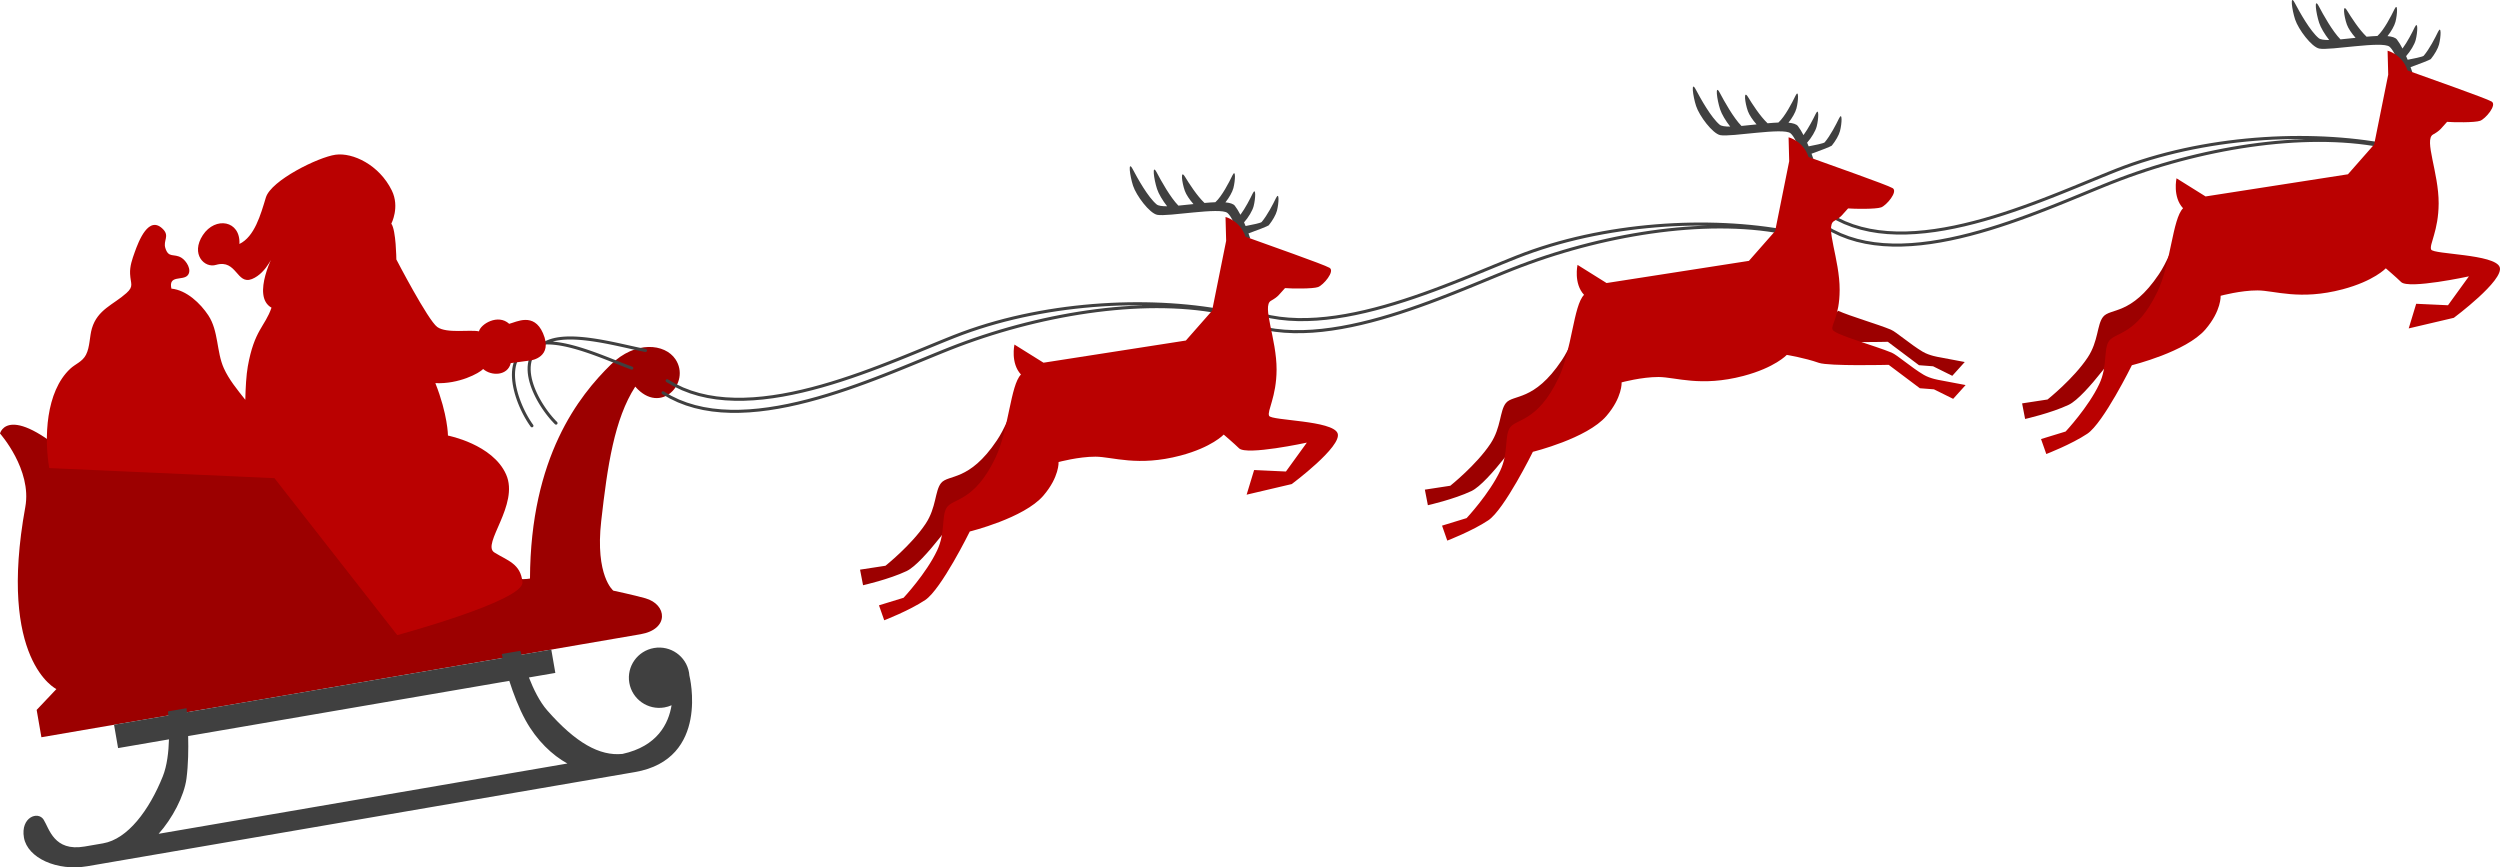
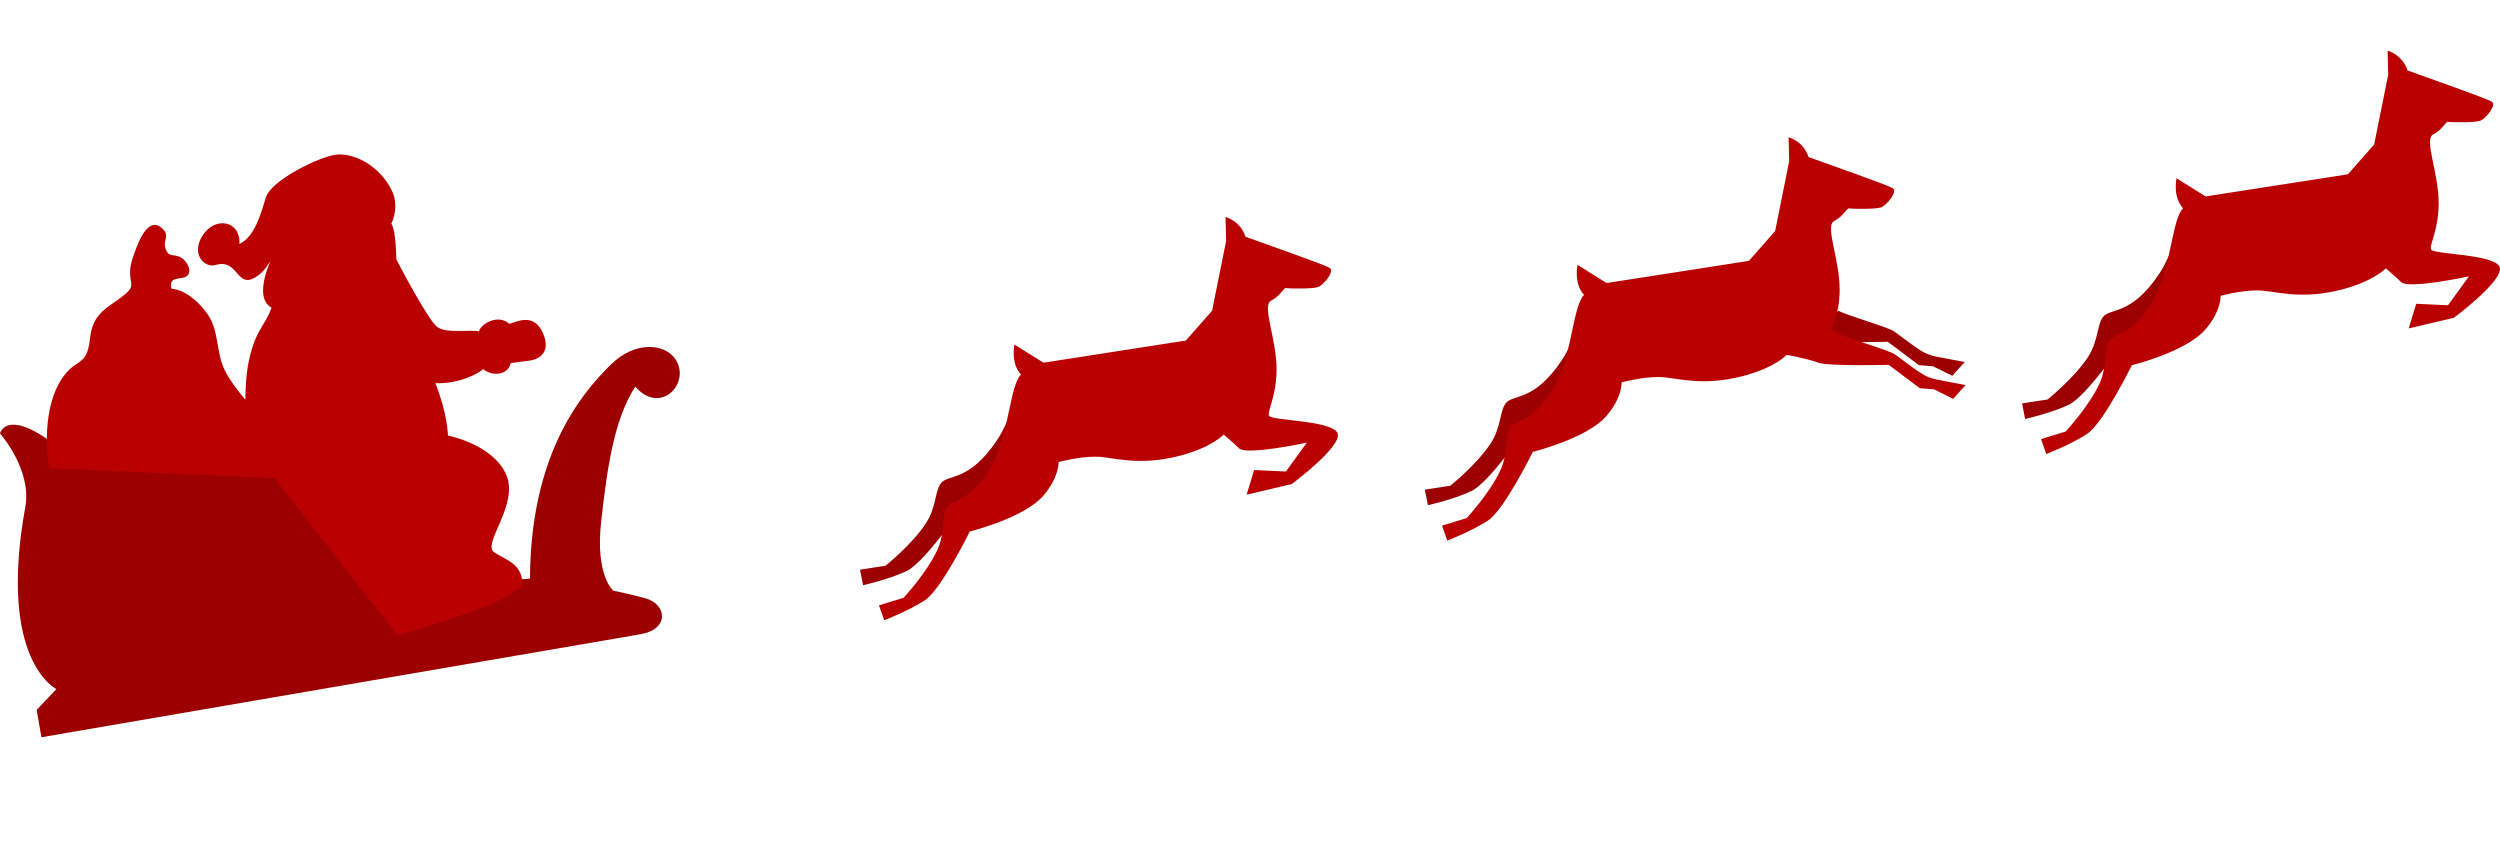
<svg xmlns="http://www.w3.org/2000/svg" xml:space="preserve" width="490px" height="170px" version="1.1" style="shape-rendering:geometricPrecision; text-rendering:geometricPrecision; image-rendering:optimizeQuality; fill-rule:evenodd; clip-rule:evenodd" viewBox="0 0 490 170">
  <defs>
    <style type="text/css">
   
    .fil1 {fill:#404040;fill-rule:nonzero}
    .fil0 {fill:#9C0000;fill-rule:nonzero}
    .fil2 {fill:#BA0101;fill-rule:nonzero}
   
  </style>
  </defs>
  <g id="Layer_x0020_1">
    <g id="_1685945085936">
      <path class="fil0" d="M125.548 124.31c-5.635,0.968 -117.433,20.19 -117.433,20.19l-0.93 -5.358 3.87 -4.086c0,0 -11.573,-5.536 -6.093,-35.696 1.327,-7.33 -4.962,-14.4 -4.962,-14.4 0,0 1.594,-6.658 15.511,6.229 1.082,-0.186 32.625,-4.697 32.625,-4.697 0,0 43.316,29.04 55.741,26.904 0.105,-23.85 9.598,-35.813 15.86,-41.951 4.796,-4.702 10.577,-4.125 12.65,-1.035 3.088,4.599 -2.889,11.101 -7.877,5.366 -4.104,6.37 -5.452,15.524 -6.669,26.325 -1.22,10.803 2.37,13.666 2.37,13.666 0,0 4.108,0.875 6.285,1.494 4.303,1.225 4.686,6.08 -0.948,7.049zm275.773 -46.01c0,0 5.114,-4.078 7.877,-8.249 2.108,-3.183 1.796,-6.417 3.003,-7.94 1.428,-1.795 5.495,-0.221 10.96,-8.387 0.737,-1.101 1.389,-2.37 1.983,-3.696 3.009,2.393 5.7,5.195 8.034,8.244 0.295,0.386 0.633,0.68 0.994,0.897 -0.582,0.971 -1.471,2.116 -2.831,3.296 -4.394,3.817 -15.28,4.857 -15.28,4.857 0,0 -7.181,10.404 -10.605,12.024 -3.426,1.621 -8.533,2.77 -8.533,2.77l-0.589 -3.053 4.987 -0.763zm-41.061 -17.39c2.434,1.086 7.79,2.635 10.338,3.696 1.066,0.447 3.826,2.89 6.26,4.335 1.31,0.779 3.166,1.056 3.166,1.056l5.067 0.958 -2.44 2.705 -3.767 -1.868 -2.76 -0.21 -6.11 -4.59c0,0 -10.137,0.254 -13.133,-0.259 0.464,-2.241 1.807,-4.063 3.379,-5.823zm-76 34.295c0,0 5.117,-4.078 7.878,-8.249 2.106,-3.181 1.794,-6.417 3.005,-7.94 1.427,-1.793 5.495,-0.22 10.957,-8.386 0.737,-1.102 1.392,-2.37 1.981,-3.697 3.014,2.393 5.703,5.195 8.037,8.244 0.294,0.388 0.633,0.68 0.997,0.897 -0.583,0.973 -1.475,2.116 -2.835,3.296 -4.397,3.818 -15.279,4.858 -15.279,4.858 0,0 -7.184,10.405 -10.607,12.023 -3.424,1.621 -8.53,2.772 -8.53,2.772l-0.591 -3.053 4.987 -0.765zm-110.703 15.68c0,0 5.116,-4.077 7.878,-8.249 2.103,-3.18 1.792,-6.416 3.002,-7.939 1.427,-1.794 5.496,-0.22 10.957,-8.387 0.74,-1.1 1.393,-2.37 1.985,-3.696 3.01,2.394 5.701,5.194 8.036,8.243 0.294,0.389 0.632,0.681 0.996,0.897 -0.584,0.973 -1.474,2.117 -2.834,3.298 -4.395,3.815 -15.281,4.856 -15.281,4.856 0,0 -7.182,10.405 -10.607,12.023 -3.423,1.621 -8.529,2.772 -8.529,2.772l-0.59 -3.053 4.987 -0.765z" />
      <g>
-         <path class="fil1" d="M123.93 71.866c0.157,0.056 0.238,0.228 0.182,0.384 -0.056,0.156 -0.229,0.237 -0.386,0.181l0.204 -0.565zm-18.676 -4.132l-0.152 -0.581 0.001 0 0.506 -0.111 0.526 -0.076 0.544 -0.046 0.561 -0.015 0.576 0.012 0.589 0.038 0.602 0.062 0.613 0.085 0.623 0.106 0.632 0.125 0.638 0.144 0.644 0.159 0.648 0.174 0.651 0.188 0.652 0.199 0.652 0.209 0.65 0.217 0.646 0.225 0.643 0.23 0.636 0.234 0.628 0.236 0.619 0.238 0.608 0.236 0.597 0.234 0.582 0.231 0.567 0.225 0.55 0.219 0.532 0.21 0.512 0.199 0.491 0.189 0.467 0.176 0.442 0.161 -0.204 0.565 -0.449 -0.163 -0.472 -0.178 -0.494 -0.189 -0.514 -0.201 -0.534 -0.211 -0.55 -0.219 -0.567 -0.225 -0.582 -0.23 -0.594 -0.234 -0.606 -0.235 -0.616 -0.236 -0.625 -0.235 -0.631 -0.233 -0.637 -0.228 -0.641 -0.222 -0.643 -0.215 -0.644 -0.207 -0.643 -0.196 -0.642 -0.185 -0.636 -0.171 -0.632 -0.157 -0.625 -0.14 -0.616 -0.122 -0.605 -0.103 -0.594 -0.082 -0.58 -0.06 -0.565 -0.037 -0.547 -0.011 -0.529 0.014 -0.509 0.043 -0.487 0.071 -0.463 0.1 0 0zm0 0c-0.162,0.042 -0.327,-0.055 -0.368,-0.216 -0.041,-0.16 0.055,-0.324 0.217,-0.365l0.151 0.581zm-0.751 15.545l-0.488 0.354 -0.287 -0.407 -0.289 -0.438 -0.289 -0.467 -0.287 -0.494 -0.282 -0.517 -0.276 -0.541 -0.267 -0.559 -0.255 -0.576 -0.243 -0.591 -0.227 -0.603 -0.209 -0.613 -0.19 -0.62 -0.166 -0.625 -0.142 -0.627 -0.115 -0.628 -0.085 -0.625 -0.054 -0.62 -0.019 -0.614 0.019 -0.605 0.057 -0.592 0.1 -0.578 0.146 -0.561 0.193 -0.542 0.243 -0.519 0.298 -0.492 0.352 -0.463 0.409 -0.428 0.468 -0.393 0.528 -0.352 0.59 -0.309 0.651 -0.264 0.715 -0.217 0.152 0.581 -0.666 0.202 -0.598 0.243 -0.535 0.281 -0.475 0.316 -0.417 0.349 -0.363 0.381 -0.312 0.41 -0.264 0.437 -0.218 0.465 -0.174 0.489 -0.133 0.512 -0.092 0.532 -0.053 0.55 -0.017 0.566 0.018 0.58 0.051 0.589 0.081 0.597 0.11 0.602 0.137 0.604 0.161 0.604 0.183 0.6 0.203 0.595 0.22 0.586 0.237 0.575 0.249 0.561 0.26 0.545 0.268 0.525 0.275 0.504 0.278 0.479 0.28 0.453 0.279 0.423 0.276 0.39zm0 0c0.098,0.134 0.068,0.323 -0.066,0.42 -0.134,0.098 -0.324,0.068 -0.422,-0.066l0.488 -0.354zm363.576 -55.084c0.164,0.032 0.271,0.189 0.239,0.352 -0.031,0.163 -0.19,0.27 -0.353,0.238l0.114 -0.59zm-53.199 5.454l-0.223 -0.559 0 0 1.612 -0.616 1.633 -0.584 1.651 -0.551 1.669 -0.52 1.683 -0.486 1.698 -0.456 1.71 -0.424 1.72 -0.393 1.73 -0.363 1.736 -0.331 1.741 -0.302 1.746 -0.272 1.747 -0.242 1.748 -0.213 1.746 -0.184 1.743 -0.155 1.739 -0.126 1.732 -0.099 1.724 -0.07 1.714 -0.043 1.704 -0.016 1.689 0.011 1.675 0.039 1.659 0.064 1.64 0.091 1.62 0.117 1.6 0.142 1.575 0.168 1.551 0.193 1.525 0.217 1.496 0.243 1.466 0.266 -0.114 0.59 -1.455 -0.264 -1.484 -0.241 -1.514 -0.216 -1.54 -0.191 -1.565 -0.167 -1.589 -0.141 -1.611 -0.116 -1.63 -0.09 -1.648 -0.065 -1.666 -0.038 -1.68 -0.011 -1.693 0.016 -1.705 0.042 -1.714 0.07 -1.723 0.098 -1.729 0.126 -1.734 0.154 -1.736 0.183 -1.738 0.212 -1.737 0.24 -1.735 0.271 -1.731 0.299 -1.726 0.33 -1.719 0.36 -1.709 0.391 -1.699 0.422 -1.687 0.452 -1.672 0.484 -1.657 0.515 -1.64 0.547 -1.62 0.58 -1.599 0.612 0 0zm0 0c-0.155,0.061 -0.33,-0.014 -0.392,-0.169 -0.061,-0.154 0.014,-0.329 0.169,-0.39l0.223 0.559zm-56.513 8.636l0.326 -0.506 1.457 0.848 1.515 0.724 1.57 0.604 1.62 0.49 1.666 0.381 1.711 0.277 1.749 0.179 1.785 0.085 1.817 -0.004 1.843 -0.087 1.867 -0.165 1.886 -0.238 1.901 -0.305 1.912 -0.367 1.918 -0.424 1.922 -0.475 1.92 -0.521 1.915 -0.562 1.906 -0.597 1.891 -0.628 1.875 -0.652 1.853 -0.671 1.828 -0.684 1.798 -0.694 1.764 -0.696 1.726 -0.694 1.686 -0.686 1.639 -0.673 1.59 -0.655 1.537 -0.63 1.479 -0.602 1.418 -0.567 0.223 0.559 -1.414 0.565 -1.477 0.6 -1.535 0.631 -1.591 0.654 -1.64 0.674 -1.687 0.687 -1.73 0.695 -1.769 0.698 -1.802 0.695 -1.834 0.687 -1.859 0.673 -1.883 0.655 -1.9 0.63 -1.916 0.601 -1.926 0.565 -1.933 0.524 -1.935 0.48 -1.935 0.427 -1.929 0.37 -1.92 0.308 -1.907 0.24 -1.891 0.167 -1.87 0.088 -1.844 0.004 -1.817 -0.086 -1.784 -0.182 -1.746 -0.283 -1.707 -0.39 -1.661 -0.503 -1.612 -0.62 -1.558 -0.745 -1.501 -0.873zm0 0c-0.14,-0.09 -0.18,-0.276 -0.091,-0.416 0.09,-0.139 0.277,-0.18 0.417,-0.09l-0.326 0.506zm108.502 -13.994c0.163,0.032 0.27,0.19 0.239,0.352 -0.032,0.163 -0.19,0.27 -0.354,0.238l0.115 -0.59zm-52.807 7.72l-0.222 -0.559 0 0 1.608 -0.622 1.628 -0.602 1.645 -0.581 1.659 -0.56 1.674 -0.538 1.686 -0.516 1.697 -0.493 1.706 -0.469 1.713 -0.445 1.72 -0.421 1.725 -0.395 1.727 -0.37 1.73 -0.343 1.728 -0.317 1.728 -0.289 1.725 -0.262 1.72 -0.233 1.714 -0.204 1.706 -0.174 1.698 -0.145 1.686 -0.113 1.674 -0.083 1.661 -0.05 1.644 -0.019 1.629 0.014 1.609 0.048 1.59 0.082 1.569 0.117 1.546 0.151 1.521 0.187 1.495 0.224 1.468 0.26 -0.115 0.59 -1.451 -0.257 -1.479 -0.221 -1.506 -0.186 -1.531 -0.15 -1.555 -0.115 -1.576 -0.081 -1.597 -0.048 -1.616 -0.014 -1.633 0.018 -1.649 0.051 -1.663 0.082 -1.676 0.113 -1.686 0.143 -1.696 0.173 -1.704 0.203 -1.711 0.232 -1.715 0.26 -1.719 0.288 -1.72 0.315 -1.72 0.342 -1.719 0.367 -1.716 0.394 -1.712 0.418 -1.705 0.443 -1.697 0.467 -1.689 0.49 -1.678 0.514 -1.665 0.535 -1.652 0.557 -1.636 0.578 -1.619 0.6 -1.601 0.619 0 0zm0 0c-0.154,0.061 -0.33,-0.014 -0.391,-0.169 -0.062,-0.154 0.014,-0.329 0.169,-0.39l0.222 0.559zm-56.512 8.636l0.326 -0.506 1.457 0.849 1.515 0.723 1.57 0.604 1.62 0.49 1.667 0.382 1.711 0.277 1.749 0.178 1.785 0.085 1.817 -0.003 1.844 -0.087 1.866 -0.165 1.887 -0.238 1.9 -0.305 1.912 -0.367 1.919 -0.424 1.922 -0.475 1.92 -0.521 1.915 -0.562 1.905 -0.597 1.892 -0.628 1.875 -0.652 1.852 -0.671 1.828 -0.685 1.798 -0.693 1.764 -0.696 1.726 -0.694 1.685 -0.686 1.64 -0.673 1.589 -0.655 1.537 -0.631 1.479 -0.602 1.418 -0.567 0.222 0.559 -1.413 0.565 -1.477 0.601 -1.535 0.63 -1.59 0.655 -1.641 0.673 -1.687 0.688 -1.729 0.695 -1.768 0.697 -1.803 0.696 -1.833 0.687 -1.86 0.673 -1.882 0.655 -1.901 0.63 -1.915 0.601 -1.926 0.565 -1.933 0.524 -1.936 0.479 -1.934 0.428 -1.929 0.37 -1.921 0.308 -1.907 0.24 -1.891 0.167 -1.869 0.088 -1.845 0.004 -1.817 -0.087 -1.784 -0.182 -1.747 -0.283 -1.706 -0.39 -1.662 -0.503 -1.612 -0.62 -1.559 -0.745 -1.5 -0.873zm0 0c-0.14,-0.09 -0.181,-0.276 -0.091,-0.416 0.09,-0.139 0.277,-0.18 0.417,-0.09l-0.326 0.506zm-6.876 0.517c0.164,0.031 0.27,0.189 0.239,0.352 -0.032,0.162 -0.19,0.269 -0.354,0.238l0.115 -0.59zm-53.201 5.452l-0.223 -0.558 0 0 1.613 -0.617 1.632 -0.584 1.651 -0.551 1.669 -0.519 1.684 -0.487 1.698 -0.456 1.71 -0.424 1.72 -0.393 1.73 -0.362 1.736 -0.332 1.742 -0.302 1.745 -0.271 1.747 -0.243 1.748 -0.213 1.747 -0.183 1.743 -0.155 1.738 -0.127 1.733 -0.098 1.724 -0.071 1.714 -0.043 1.703 -0.016 1.69 0.012 1.675 0.038 1.658 0.065 1.641 0.091 1.62 0.117 1.599 0.142 1.576 0.168 1.551 0.193 1.524 0.217 1.497 0.243 1.466 0.267 -0.115 0.59 -1.454 -0.265 -1.485 -0.24 -1.513 -0.217 -1.541 -0.191 -1.565 -0.167 -1.589 -0.142 -1.61 -0.116 -1.63 -0.09 -1.649 -0.064 -1.665 -0.038 -1.68 -0.012 -1.694 0.016 -1.705 0.042 -1.714 0.07 -1.723 0.098 -1.728 0.126 -1.734 0.155 -1.737 0.182 -1.737 0.212 -1.738 0.241 -1.735 0.27 -1.731 0.3 -1.726 0.33 -1.719 0.36 -1.709 0.391 -1.699 0.421 -1.687 0.452 -1.673 0.484 -1.657 0.516 -1.639 0.547 -1.62 0.579 -1.6 0.612 0 0zm0 0c-0.154,0.061 -0.33,-0.014 -0.391,-0.168 -0.062,-0.154 0.014,-0.329 0.168,-0.39l0.223 0.558zm-56.513 8.636l0.326 -0.505 1.457 0.848 1.515 0.724 1.569 0.604 1.62 0.49 1.667 0.381 1.71 0.278 1.75 0.178 1.785 0.085 1.816 -0.004 1.844 -0.086 1.867 -0.165 1.885 -0.238 1.902 -0.305 1.912 -0.367 1.918 -0.424 1.922 -0.475 1.92 -0.521 1.916 -0.563 1.905 -0.597 1.892 -0.627 1.875 -0.652 1.853 -0.671 1.828 -0.685 1.798 -0.694 1.764 -0.696 1.726 -0.694 1.686 -0.686 1.639 -0.673 1.59 -0.655 1.537 -0.63 1.479 -0.602 1.417 -0.567 0.223 0.558 -1.414 0.566 -1.476 0.6 -1.536 0.631 -1.59 0.654 -1.64 0.674 -1.687 0.687 -1.73 0.695 -1.769 0.698 -1.802 0.695 -1.834 0.687 -1.86 0.674 -1.882 0.655 -1.901 0.63 -1.915 0.6 -1.927 0.566 -1.933 0.524 -1.935 0.479 -1.935 0.427 -1.929 0.371 -1.92 0.308 -1.908 0.24 -1.89 0.167 -1.87 0.088 -1.845 0.003 -1.816 -0.086 -1.784 -0.181 -1.747 -0.284 -1.706 -0.39 -1.662 -0.503 -1.612 -0.62 -1.558 -0.745 -1.5 -0.874zm0 0c-0.14,-0.089 -0.181,-0.275 -0.091,-0.415 0.09,-0.139 0.277,-0.18 0.417,-0.09l-0.326 0.505zm108.506 -13.993c0.163,0.032 0.27,0.19 0.239,0.352 -0.032,0.163 -0.19,0.27 -0.354,0.239l0.115 -0.591zm-52.806 7.718l-0.223 -0.558 0 0 1.609 -0.622 1.627 -0.602 1.644 -0.582 1.66 -0.559 1.673 -0.538 1.686 -0.516 1.696 -0.492 1.706 -0.47 1.714 -0.445 1.72 -0.42 1.724 -0.395 1.727 -0.37 1.73 -0.344 1.729 -0.316 1.728 -0.289 1.724 -0.262 1.72 -0.233 1.714 -0.204 1.706 -0.174 1.698 -0.145 1.686 -0.113 1.674 -0.083 1.661 -0.051 1.645 -0.018 1.628 0.014 1.61 0.048 1.59 0.082 1.569 0.117 1.546 0.151 1.521 0.188 1.496 0.223 1.468 0.26 -0.115 0.591 -1.451 -0.258 -1.479 -0.221 -1.506 -0.186 -1.532 -0.15 -1.555 -0.115 -1.576 -0.082 -1.597 -0.047 -1.617 -0.014 -1.633 0.018 -1.649 0.051 -1.663 0.081 -1.675 0.114 -1.687 0.143 -1.696 0.173 -1.704 0.203 -1.711 0.232 -1.715 0.26 -1.719 0.288 -1.72 0.315 -1.72 0.341 -1.719 0.368 -1.716 0.393 -1.711 0.419 -1.705 0.442 -1.698 0.467 -1.688 0.491 -1.678 0.513 -1.665 0.535 -1.651 0.557 -1.636 0.579 -1.619 0.598 -1.6 0.619 0 0zm0 0c-0.155,0.061 -0.33,-0.014 -0.392,-0.168 -0.062,-0.154 0.014,-0.329 0.169,-0.39l0.223 0.558zm-56.515 8.639l0.326 -0.506 1.457 0.848 1.515 0.724 1.569 0.604 1.62 0.49 1.667 0.381 1.711 0.277 1.749 0.179 1.785 0.084 1.817 -0.003 1.843 -0.087 1.867 -0.165 1.886 -0.238 1.901 -0.305 1.913 -0.367 1.918 -0.424 1.922 -0.474 1.92 -0.522 1.915 -0.562 1.906 -0.597 1.892 -0.628 1.875 -0.652 1.853 -0.671 1.827 -0.685 1.798 -0.693 1.764 -0.697 1.727 -0.694 1.685 -0.686 1.64 -0.673 1.59 -0.655 1.537 -0.631 1.479 -0.602 1.418 -0.567 0.223 0.558 -1.414 0.566 -1.477 0.6 -1.536 0.631 -1.59 0.655 -1.64 0.673 -1.688 0.688 -1.73 0.695 -1.768 0.698 -1.802 0.695 -1.834 0.688 -1.86 0.673 -1.882 0.655 -1.901 0.63 -1.916 0.601 -1.926 0.565 -1.933 0.525 -1.935 0.478 -1.935 0.428 -1.929 0.37 -1.921 0.308 -1.907 0.241 -1.891 0.166 -1.87 0.088 -1.844 0.004 -1.817 -0.086 -1.784 -0.182 -1.747 -0.283 -1.706 -0.39 -1.662 -0.503 -1.612 -0.62 -1.558 -0.745 -1.5 -0.873zm0 0c-0.14,-0.09 -0.181,-0.276 -0.091,-0.416 0.089,-0.139 0.276,-0.18 0.417,-0.09l-0.326 0.506zm-1.041 -0.738c0.164,0.031 0.271,0.189 0.239,0.352 -0.031,0.163 -0.19,0.269 -0.353,0.238l0.114 -0.59zm-52.806 7.719l-0.222 -0.558 0 0 1.609 -0.623 1.627 -0.602 1.645 -0.581 1.66 -0.56 1.674 -0.538 1.686 -0.516 1.697 -0.492 1.706 -0.47 1.713 -0.445 1.72 -0.42 1.725 -0.396 1.727 -0.37 1.73 -0.343 1.728 -0.317 1.728 -0.289 1.725 -0.261 1.72 -0.233 1.714 -0.204 1.706 -0.175 1.697 -0.144 1.686 -0.114 1.674 -0.082 1.661 -0.051 1.645 -0.019 1.628 0.015 1.609 0.048 1.591 0.082 1.568 0.116 1.545 0.152 1.521 0.187 1.495 0.224 1.468 0.26 -0.114 0.59 -1.451 -0.257 -1.479 -0.222 -1.506 -0.185 -1.531 -0.15 -1.554 -0.116 -1.577 -0.081 -1.597 -0.047 -1.616 -0.015 -1.633 0.018 -1.649 0.051 -1.663 0.082 -1.675 0.113 -1.687 0.143 -1.696 0.174 -1.704 0.202 -1.71 0.232 -1.715 0.26 -1.719 0.288 -1.72 0.315 -1.72 0.342 -1.719 0.367 -1.716 0.394 -1.712 0.419 -1.705 0.442 -1.697 0.467 -1.689 0.491 -1.678 0.513 -1.666 0.535 -1.651 0.557 -1.637 0.579 -1.619 0.599 -1.601 0.619 0 0zm0 0c-0.154,0.061 -0.33,-0.014 -0.391,-0.168 -0.062,-0.154 0.014,-0.329 0.169,-0.39l0.222 0.558zm-56.513 8.636l0.326 -0.505 1.457 0.848 1.515 0.724 1.57 0.604 1.62 0.49 1.667 0.381 1.71 0.277 1.749 0.178 1.786 0.085 1.816 -0.003 1.844 -0.087 1.866 -0.165 1.886 -0.238 1.901 -0.305 1.912 -0.367 1.919 -0.424 1.922 -0.475 1.92 -0.521 1.915 -0.562 1.905 -0.598 1.892 -0.627 1.875 -0.652 1.853 -0.671 1.827 -0.685 1.798 -0.693 1.764 -0.696 1.727 -0.694 1.685 -0.686 1.64 -0.673 1.59 -0.655 1.537 -0.631 1.479 -0.601 1.418 -0.567 0.222 0.558 -1.414 0.566 -1.476 0.6 -1.536 0.63 -1.59 0.655 -1.641 0.673 -1.687 0.688 -1.73 0.695 -1.768 0.697 -1.803 0.696 -1.833 0.687 -1.86 0.673 -1.882 0.655 -1.901 0.63 -1.916 0.6 -1.926 0.565 -1.932 0.525 -1.936 0.479 -1.934 0.428 -1.929 0.37 -1.921 0.308 -1.907 0.24 -1.891 0.167 -1.869 0.088 -1.845 0.004 -1.816 -0.086 -1.784 -0.182 -1.747 -0.283 -1.707 -0.391 -1.661 -0.502 -1.612 -0.621 -1.559 -0.744 -1.5 -0.874zm0 0c-0.14,-0.089 -0.181,-0.275 -0.091,-0.415 0.09,-0.139 0.277,-0.18 0.417,-0.09l-0.326 0.505zm110.53 -16.453c0.164,0.032 0.271,0.19 0.239,0.352 -0.031,0.163 -0.19,0.27 -0.353,0.238l0.114 -0.59zm-53.203 5.456l-0.223 -0.559 0 0 1.613 -0.616 1.633 -0.584 1.652 -0.551 1.669 -0.52 1.684 -0.487 1.698 -0.456 1.71 -0.424 1.72 -0.393 1.73 -0.362 1.736 -0.332 1.742 -0.302 1.745 -0.272 1.748 -0.242 1.747 -0.213 1.747 -0.184 1.743 -0.155 1.739 -0.126 1.732 -0.099 1.724 -0.071 1.714 -0.043 1.703 -0.016 1.69 0.012 1.674 0.038 1.659 0.064 1.64 0.091 1.621 0.117 1.599 0.142 1.576 0.168 1.551 0.193 1.524 0.217 1.497 0.243 1.466 0.266 -0.114 0.59 -1.455 -0.264 -1.485 -0.24 -1.513 -0.217 -1.541 -0.191 -1.565 -0.166 -1.589 -0.142 -1.61 -0.116 -1.63 -0.09 -1.649 -0.065 -1.665 -0.037 -1.68 -0.012 -1.694 0.016 -1.705 0.043 -1.714 0.07 -1.722 0.098 -1.729 0.126 -1.734 0.154 -1.736 0.183 -1.738 0.212 -1.737 0.24 -1.736 0.271 -1.731 0.3 -1.726 0.33 -1.719 0.36 -1.71 0.391 -1.699 0.421 -1.687 0.453 -1.672 0.484 -1.657 0.515 -1.64 0.547 -1.621 0.58 -1.6 0.612 0 0zm0 0c-0.155,0.061 -0.33,-0.014 -0.392,-0.169 -0.061,-0.154 0.015,-0.329 0.169,-0.39l0.223 0.559zm-56.513 8.635l0.326 -0.506 1.458 0.849 1.515 0.723 1.57 0.604 1.62 0.491 1.667 0.381 1.711 0.277 1.749 0.178 1.786 0.085 1.816 -0.004 1.844 -0.086 1.867 -0.165 1.886 -0.238 1.901 -0.305 1.912 -0.367 1.919 -0.424 1.922 -0.475 1.92 -0.521 1.915 -0.562 1.905 -0.597 1.892 -0.628 1.875 -0.651 1.852 -0.672 1.827 -0.684 1.798 -0.694 1.764 -0.696 1.726 -0.694 1.686 -0.686 1.639 -0.673 1.59 -0.655 1.536 -0.63 1.479 -0.602 1.417 -0.567 0.223 0.559 -1.413 0.565 -1.477 0.6 -1.535 0.631 -1.59 0.654 -1.64 0.674 -1.687 0.687 -1.73 0.695 -1.768 0.698 -1.802 0.695 -1.834 0.687 -1.859 0.673 -1.882 0.655 -1.901 0.63 -1.916 0.601 -1.926 0.565 -1.932 0.524 -1.936 0.479 -1.934 0.428 -1.93 0.37 -1.92 0.308 -1.907 0.24 -1.891 0.167 -1.87 0.088 -1.845 0.003 -1.816 -0.086 -1.785 -0.181 -1.747 -0.284 -1.706 -0.39 -1.662 -0.503 -1.612 -0.62 -1.559 -0.745 -1.501 -0.873zm0 0c-0.14,-0.09 -0.181,-0.276 -0.091,-0.416 0.09,-0.139 0.277,-0.18 0.417,-0.09l-0.326 0.506zm-4.03 -6.478c0.163,0.03 0.271,0.187 0.241,0.35 -0.03,0.163 -0.188,0.271 -0.352,0.241l0.111 -0.591zm-19.094 -1.141l-0.242 -0.551 0 0 0.482 -0.188 0.506 -0.158 0.53 -0.131 0.55 -0.104 0.57 -0.078 0.588 -0.055 0.604 -0.033 0.618 -0.013 0.632 0.007 0.643 0.025 0.652 0.041 0.661 0.056 0.667 0.07 0.673 0.083 0.675 0.094 0.676 0.104 0.677 0.112 0.674 0.12 0.67 0.126 0.666 0.131 0.657 0.135 0.65 0.137 0.638 0.138 0.626 0.137 0.612 0.136 0.596 0.133 0.579 0.129 0.559 0.124 0.537 0.117 0.515 0.108 0.49 0.1 0.463 0.089 -0.111 0.591 -0.47 -0.091 -0.495 -0.101 -0.518 -0.109 -0.541 -0.117 -0.561 -0.125 -0.579 -0.129 -0.595 -0.133 -0.611 -0.135 -0.625 -0.137 -0.636 -0.138 -0.646 -0.136 -0.654 -0.134 -0.66 -0.13 -0.665 -0.125 -0.668 -0.119 -0.669 -0.111 -0.669 -0.103 -0.666 -0.092 -0.662 -0.082 -0.656 -0.069 -0.648 -0.055 -0.639 -0.04 -0.627 -0.025 -0.614 -0.006 -0.599 0.012 -0.581 0.032 -0.563 0.053 -0.543 0.074 -0.519 0.098 -0.495 0.122 -0.468 0.147 -0.441 0.172 0 0zm0 0c-0.153,0.066 -0.331,-0.003 -0.398,-0.155 -0.066,-0.152 0.004,-0.329 0.156,-0.396l0.242 0.551zm1.72 15.467l-0.425 0.426 -0.348 -0.356 -0.355 -0.387 -0.36 -0.416 -0.361 -0.443 -0.362 -0.467 -0.358 -0.49 -0.352 -0.51 -0.344 -0.529 -0.334 -0.545 -0.319 -0.56 -0.304 -0.572 -0.285 -0.582 -0.264 -0.591 -0.24 -0.597 -0.213 -0.602 -0.183 -0.604 -0.151 -0.604 -0.116 -0.603 -0.078 -0.6 -0.037 -0.594 0.007 -0.587 0.055 -0.577 0.105 -0.565 0.158 -0.55 0.216 -0.533 0.275 -0.512 0.337 -0.488 0.4 -0.461 0.466 -0.43 0.533 -0.399 0.603 -0.363 0.672 -0.327 0.242 0.551 -0.626 0.304 -0.553 0.334 -0.485 0.361 -0.418 0.387 -0.357 0.411 -0.299 0.432 -0.243 0.454 -0.192 0.474 -0.142 0.492 -0.094 0.511 -0.05 0.526 -0.007 0.54 0.035 0.552 0.073 0.561 0.109 0.569 0.143 0.574 0.176 0.577 0.204 0.577 0.231 0.575 0.255 0.571 0.276 0.564 0.294 0.555 0.311 0.544 0.325 0.53 0.335 0.515 0.343 0.497 0.348 0.477 0.352 0.455 0.351 0.429 0.349 0.403 0.342 0.374 0.334 0.342zm0 0c0.118,0.117 0.119,0.308 0.002,0.425 -0.118,0.117 -0.309,0.118 -0.427,0.001l0.425 -0.426z" />
-       </g>
-       <path class="fil1" d="M108.846 131.894l-5.178 0.89c0.874,2.241 2.08,4.734 3.589,6.455 5.568,6.349 10.257,8.988 14.754,8.529 6.85,-1.508 9.027,-5.934 9.616,-9.538 -0.443,0.197 -0.919,0.343 -1.419,0.429 -3.234,0.556 -6.304,-1.6 -6.862,-4.817 -0.558,-3.219 1.608,-6.276 4.841,-6.832 3.234,-0.556 6.304,1.601 6.862,4.82 0.037,0.211 0.062,0.422 0.075,0.632l0.006 -0.001c0,0 4.092,16.325 -10.699,18.868 -8.71,1.498 -81.001,13.927 -107.317,18.451 -5.93,1.02 -11.732,-1.625 -12.423,-5.611 -0.692,-3.987 2.754,-5.265 3.859,-3.514 1.104,1.747 2.019,6.297 8.013,5.267l3.628 -0.624 0.008 -0.002c4.817,-0.828 9.031,-6.473 11.699,-13.101 0.855,-2.122 1.152,-4.875 1.219,-7.281l-9.972 1.714 -0.794 -4.575 10.643 -1.83c-0.04,-0.499 -0.072,-0.787 -0.072,-0.787l3.64 -0.626c0,0 0.029,0.285 0.07,0.787l61.904 -10.643c-0.122,-0.487 -0.185,-0.767 -0.185,-0.767l3.644 -0.627c0,0 0.067,0.282 0.2,0.765l5.858 -1.007 0.793 4.576zm136.204 -85.159c0,0 -0.127,-0.389 -0.349,-0.99 1.42,-0.492 3.86,-1.447 3.967,-1.578 0.752,-0.927 1.401,-2.061 1.613,-2.859 0.39,-1.498 0.493,-3.903 -0.194,-2.48 -0.572,1.186 -1.685,3.362 -2.804,4.686 -0.177,0.209 -2.262,0.614 -3.146,0.784 -0.096,-0.231 -0.197,-0.47 -0.304,-0.712 0.863,-0.971 1.644,-2.279 1.876,-3.169 0.392,-1.498 0.496,-3.904 -0.192,-2.479 -0.5,1.039 -1.418,2.839 -2.393,4.16 -0.342,-0.659 -0.712,-1.277 -1.091,-1.766 -0.297,-0.385 -0.96,-0.587 -1.852,-0.669 0.733,-0.915 1.359,-2.019 1.564,-2.798 0.39,-1.497 0.494,-3.902 -0.194,-2.479 -0.662,1.376 -2.053,4.081 -3.34,5.248 -0.67,0.026 -1.388,0.079 -2.129,0.146 -1.474,-1.397 -3.028,-3.825 -3.827,-5.139 -0.94,-1.543 -0.616,1.127 -0.025,2.771 0.262,0.732 0.914,1.71 1.693,2.587 -1.018,0.111 -2.027,0.223 -2.957,0.305 -1.579,-1.607 -3.365,-4.827 -4.254,-6.512 -0.972,-1.842 -0.564,1.302 0.069,3.249 0.312,0.949 1.087,2.26 1.975,3.388 -0.986,0.007 -1.727,-0.09 -2.058,-0.367 -1.675,-1.397 -3.723,-5.075 -4.692,-6.918 -0.972,-1.843 -0.563,1.301 0.068,3.247 0.638,1.948 3.231,5.414 4.742,5.715 2.09,0.419 12.392,-1.548 13.77,-0.358 1.38,1.188 2.362,5.348 2.362,5.348l2.102 -0.361zm211.473 -38.892c-0.889,-1.128 -1.666,-2.438 -1.977,-3.389 -0.634,-1.946 -1.042,-5.09 -0.068,-3.247 0.886,1.684 2.672,4.905 4.255,6.512 0.929,-0.082 1.938,-0.195 2.956,-0.305 -0.778,-0.878 -1.432,-1.856 -1.696,-2.587 -0.59,-1.644 -0.911,-4.316 0.026,-2.771 0.799,1.314 2.356,3.741 3.83,5.139 0.74,-0.067 1.458,-0.121 2.127,-0.147 1.286,-1.167 2.677,-3.873 3.342,-5.248 0.687,-1.424 0.584,0.981 0.192,2.479 -0.203,0.78 -0.83,1.883 -1.563,2.798 0.892,0.083 1.555,0.284 1.852,0.669 0.378,0.49 0.748,1.109 1.09,1.768 0.975,-1.32 1.891,-3.122 2.392,-4.163 0.687,-1.424 0.584,0.982 0.195,2.479 -0.234,0.89 -1.016,2.2 -1.879,3.169 0.106,0.243 0.208,0.482 0.304,0.714 0.885,-0.17 2.969,-0.576 3.145,-0.785 1.123,-1.325 2.236,-3.499 2.805,-4.685 0.688,-1.423 0.584,0.982 0.195,2.478 -0.21,0.798 -0.862,1.934 -1.613,2.861 -0.108,0.13 -2.547,1.085 -3.967,1.577 0.222,0.601 0.35,0.99 0.35,0.99l-2.104 0.362c0,0 -0.982,-4.159 -2.361,-5.35 -1.378,-1.188 -11.682,0.778 -13.774,0.358 -1.509,-0.301 -4.101,-3.766 -4.738,-5.713 -0.636,-1.947 -1.042,-5.09 -0.07,-3.247 0.971,1.842 3.017,5.52 4.695,6.917 0.332,0.277 1.073,0.374 2.059,0.367zm-102.33 20.125c0.861,-0.971 1.645,-2.281 1.874,-3.169 0.395,-1.497 0.493,-3.903 -0.191,-2.48 -0.503,1.04 -1.419,2.839 -2.392,4.16 -0.343,-0.658 -0.712,-1.277 -1.091,-1.766 -0.297,-0.384 -0.96,-0.585 -1.853,-0.668 0.734,-0.915 1.361,-2.018 1.564,-2.799 0.392,-1.496 0.495,-3.903 -0.191,-2.479 -0.663,1.377 -2.056,4.083 -3.346,5.25 -0.669,0.026 -1.386,0.079 -2.125,0.146 -1.476,-1.398 -3.031,-3.825 -3.826,-5.141 -0.939,-1.544 -0.618,1.128 -0.029,2.772 0.265,0.732 0.918,1.71 1.697,2.588 -1.018,0.11 -2.026,0.222 -2.956,0.304 -1.58,-1.606 -3.367,-4.826 -4.258,-6.511 -0.969,-1.842 -0.563,1.301 0.07,3.248 0.311,0.949 1.088,2.26 1.978,3.388 -0.987,0.007 -1.728,-0.09 -2.06,-0.367 -1.674,-1.398 -3.723,-5.075 -4.694,-6.918 -0.972,-1.843 -0.564,1.301 0.07,3.249 0.633,1.946 3.231,5.41 4.738,5.713 2.091,0.419 12.395,-1.548 13.774,-0.359 1.378,1.19 2.36,5.351 2.36,5.351l2.104 -0.362c0,0 -0.127,-0.39 -0.349,-0.991 1.419,-0.492 3.858,-1.446 3.966,-1.578 0.752,-0.926 1.404,-2.062 1.61,-2.86 0.393,-1.496 0.496,-3.902 -0.188,-2.479 -0.575,1.187 -1.689,3.361 -2.809,4.687 -0.175,0.209 -2.258,0.614 -3.143,0.784 -0.096,-0.232 -0.198,-0.471 -0.304,-0.713zm-242.982 121.681c-2.958,-1.621 -6.01,-4.505 -8.202,-8.48 -1.324,-2.403 -2.403,-5.285 -3.188,-7.723l-62.943 10.821c0.066,2.552 0.029,5.619 -0.328,8.328 -0.453,3.446 -2.788,7.848 -5.458,10.829l80.119 -13.775z" />
+         </g>
      <path class="fil2" d="M9.65 91.74c-0.992,-5.856 -0.719,-14.951 4.121,-19.47 1.039,-0.971 2.354,-1.339 3.083,-2.738 0.78,-1.504 0.686,-3.57 1.161,-5.17 1.107,-3.721 4.236,-4.645 6.762,-6.916 1.505,-1.353 0.812,-1.784 0.719,-3.778 -0.073,-1.496 0.42,-2.874 0.916,-4.256 0.746,-2.08 2.753,-7.434 5.59,-4.439 1.244,1.313 -0.043,2.191 0.402,3.632 0.633,2.056 1.664,1.016 3.144,1.904 0.967,0.581 2.143,2.411 1.234,3.459 -0.955,1.1 -3.805,-0.141 -3.188,2.601 2.971,0.296 5.676,2.878 7.235,5.233 2.035,3.084 1.579,7.111 3.043,10.372 0.987,2.198 2.627,4.197 4.207,6.184 0.054,-2.41 0.191,-4.852 0.489,-6.537 1.277,-7.174 3.351,-7.76 4.647,-11.516 -4.061,-2.267 0.623,-10.94 0.623,-10.94 0,0 -1.463,4.129 -4.459,5.328 -3,1.2 -2.972,-3.936 -7.009,-2.786 -2.28,0.734 -5.06,-2.094 -2.616,-5.822 2.448,-3.726 7.407,-2.869 7.172,1.732 2.962,-1.42 4.162,-5.732 5.18,-9.1 1.018,-3.369 10.31,-7.931 13.658,-8.391 3.36,-0.464 8.558,1.963 11.033,7.016 1.598,3.26 -0.098,6.496 -0.098,6.496 0.935,1.264 0.985,7.014 0.985,7.014 0,0 6.197,11.935 8.026,13.244 1.83,1.311 6.381,0.472 8.166,0.849 0.322,-1.425 3.744,-3.495 5.925,-1.475 1.422,-0.354 4.814,-2.295 6.619,1.826 2.084,4.773 -2.396,5.343 -2.396,5.343l-3.916 0.531c-0.596,2.498 -3.785,2.589 -5.411,1.158 -0.777,0.819 -4.752,2.985 -9.369,2.765 2.447,6.179 2.47,10.279 2.47,10.279 0,0 8.767,1.687 11.398,7.62 2.635,5.931 -4.878,13.674 -2.31,15.285 2.569,1.612 5.168,2.182 5.516,5.829 0.344,3.646 -24.541,10.376 -24.541,10.376l-24.071 -30.765 -44.14 -1.977zm458.44 -77.119l-0.122 -4.681c0,0 2.849,0.678 3.918,3.873 3.992,1.456 15.358,5.425 16.473,6.09 1.113,0.667 -1.213,3.4 -2.254,3.773 -1.043,0.373 -5.222,0.314 -6.476,0.207 -1.248,1.334 -1.246,1.626 -2.761,2.485 -1.805,1.021 1.13,7.49 1.108,13.492 -0.02,5.367 -1.892,8.093 -1.47,9.052 0.423,0.96 12.5,0.876 13.432,3.439 0.932,2.561 -8.986,9.941 -8.986,9.941l-8.846 2.078 1.466 -4.829 6.235 0.288 4.099 -5.664c0,0 -11.811,2.561 -13.283,1.118 -0.948,-0.929 -3.006,-2.692 -3.006,-2.692 0,0 -2.33,2.49 -8.466,4.114 -8.408,2.222 -13.342,0.23 -16.664,0.218 -3.321,-0.013 -7.243,1.051 -7.243,1.051 0,0 0.169,2.921 -2.987,6.596 -3.796,4.409 -14.411,7.013 -14.411,7.013 0,0 -5.587,11.333 -8.737,13.433 -3.156,2.098 -8.035,3.973 -8.035,3.973l-1.032 -2.934 4.822 -1.478c0,0 4.467,-4.773 6.591,-9.3 1.62,-3.453 0.84,-6.608 1.813,-8.291 1.15,-1.981 5.405,-1.012 9.619,-9.881 2.619,-5.51 2.92,-14.213 4.991,-16.286 -2.084,-2.235 -1.282,-5.874 -1.282,-5.874l5.695 3.558 27.905 -4.343 5.137 -5.84 2.757 -13.699zm-227.765 32.585l-0.123 -4.679c0,0 2.851,0.677 3.92,3.871 3.99,1.456 15.358,5.426 16.47,6.092 1.116,0.666 -1.21,3.399 -2.255,3.774 -1.04,0.372 -5.219,0.313 -6.472,0.204 -1.248,1.334 -1.244,1.627 -2.762,2.485 -1.807,1.024 1.131,7.491 1.108,13.492 -0.022,5.369 -1.894,8.094 -1.469,9.054 0.42,0.96 12.5,0.876 13.432,3.437 0.933,2.563 -8.988,9.941 -8.988,9.941l-8.848 2.08 1.469 -4.831 6.235 0.29 4.1 -5.664c0,0 -11.815,2.56 -13.284,1.116 -0.947,-0.929 -3.009,-2.691 -3.009,-2.691 0,0 -2.329,2.491 -8.465,4.113 -8.406,2.224 -13.342,0.231 -16.663,0.218 -3.319,-0.011 -7.238,1.051 -7.238,1.051 0,0 0.165,2.923 -2.993,6.597 -3.792,4.411 -14.411,7.016 -14.411,7.016 0,0 -5.583,11.331 -8.734,13.428 -3.155,2.098 -8.037,3.974 -8.037,3.974l-1.03 -2.932 4.823 -1.479c0,0 4.464,-4.774 6.587,-9.3 1.623,-3.452 0.839,-6.607 1.814,-8.289 1.149,-1.983 5.407,-1.015 9.622,-9.883 2.614,-5.51 2.919,-14.213 4.987,-16.286 -2.082,-2.236 -1.28,-5.874 -1.28,-5.874l5.698 3.558 27.9 -4.345 5.139 -5.838 2.757 -13.7zm110.357 -15.618l-0.121 -4.679c0,0 2.853,0.676 3.92,3.871 3.989,1.456 15.357,5.426 16.473,6.092 1.112,0.666 -1.213,3.399 -2.255,3.773 -1.042,0.373 -5.219,0.313 -6.476,0.205 -1.247,1.334 -1.243,1.627 -2.757,2.485 -1.809,1.024 1.129,7.491 1.105,13.493 -0.02,5.367 -1.796,6.848 -1.374,7.809 0.421,0.96 8.307,3.121 11.57,4.481 1.069,0.448 3.829,2.889 6.263,4.333 1.31,0.78 3.166,1.057 3.166,1.057l5.064 0.959 -2.44 2.705 -3.767 -1.866 -2.759 -0.212 -6.11 -4.588c0,0 -11.737,0.293 -13.685,-0.391 -2.829,-0.993 -6.288,-1.556 -6.288,-1.556 0,0 -2.329,2.489 -8.469,4.113 -8.404,2.222 -13.338,0.232 -16.66,0.218 -3.325,-0.011 -7.241,1.051 -7.241,1.051 0,0 0.17,2.922 -2.99,6.596 -3.792,4.412 -14.409,7.015 -14.409,7.015 0,0 -5.587,11.332 -8.742,13.43 -3.15,2.098 -8.034,3.976 -8.034,3.976l-1.026 -2.935 4.818 -1.477c0,0 4.464,-4.775 6.591,-9.303 1.62,-3.451 0.837,-6.607 1.813,-8.29 1.15,-1.979 5.406,-1.011 9.619,-9.88 2.619,-5.511 2.922,-14.213 4.99,-16.286 -2.08,-2.236 -1.277,-5.875 -1.277,-5.875l5.692 3.56 27.902 -4.345 5.139 -5.84 2.755 -13.699z" />
    </g>
  </g>
</svg>